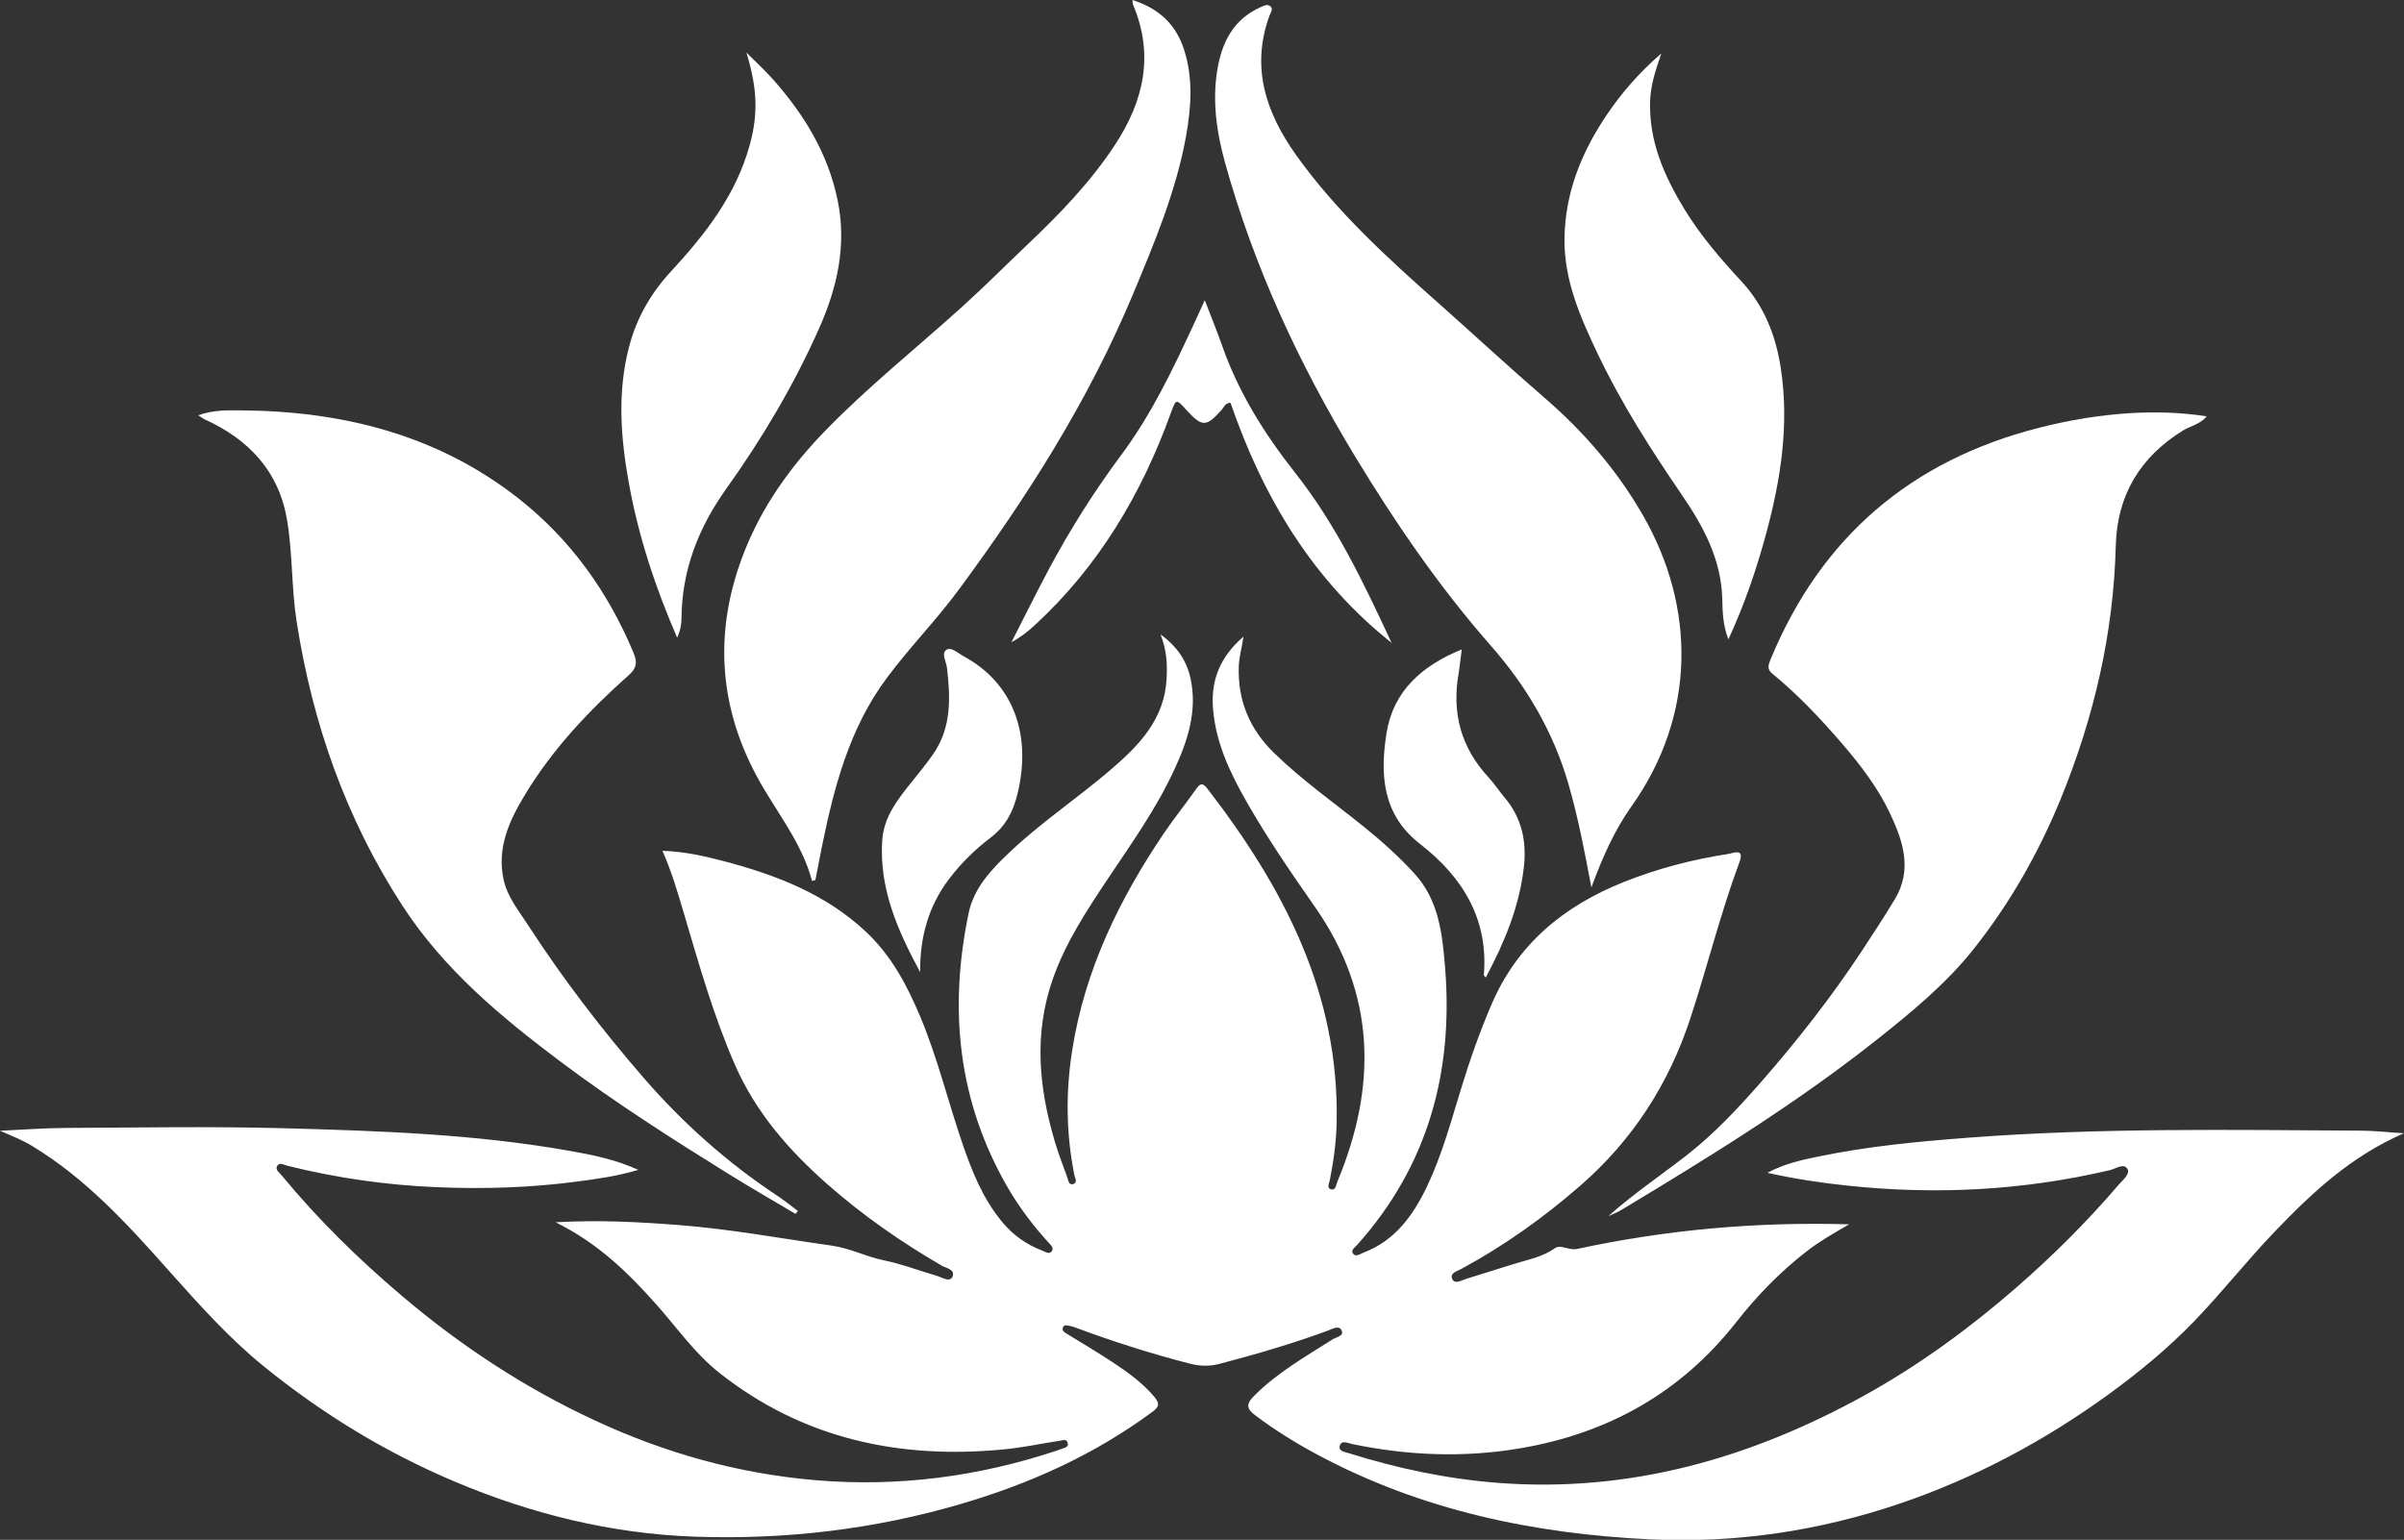
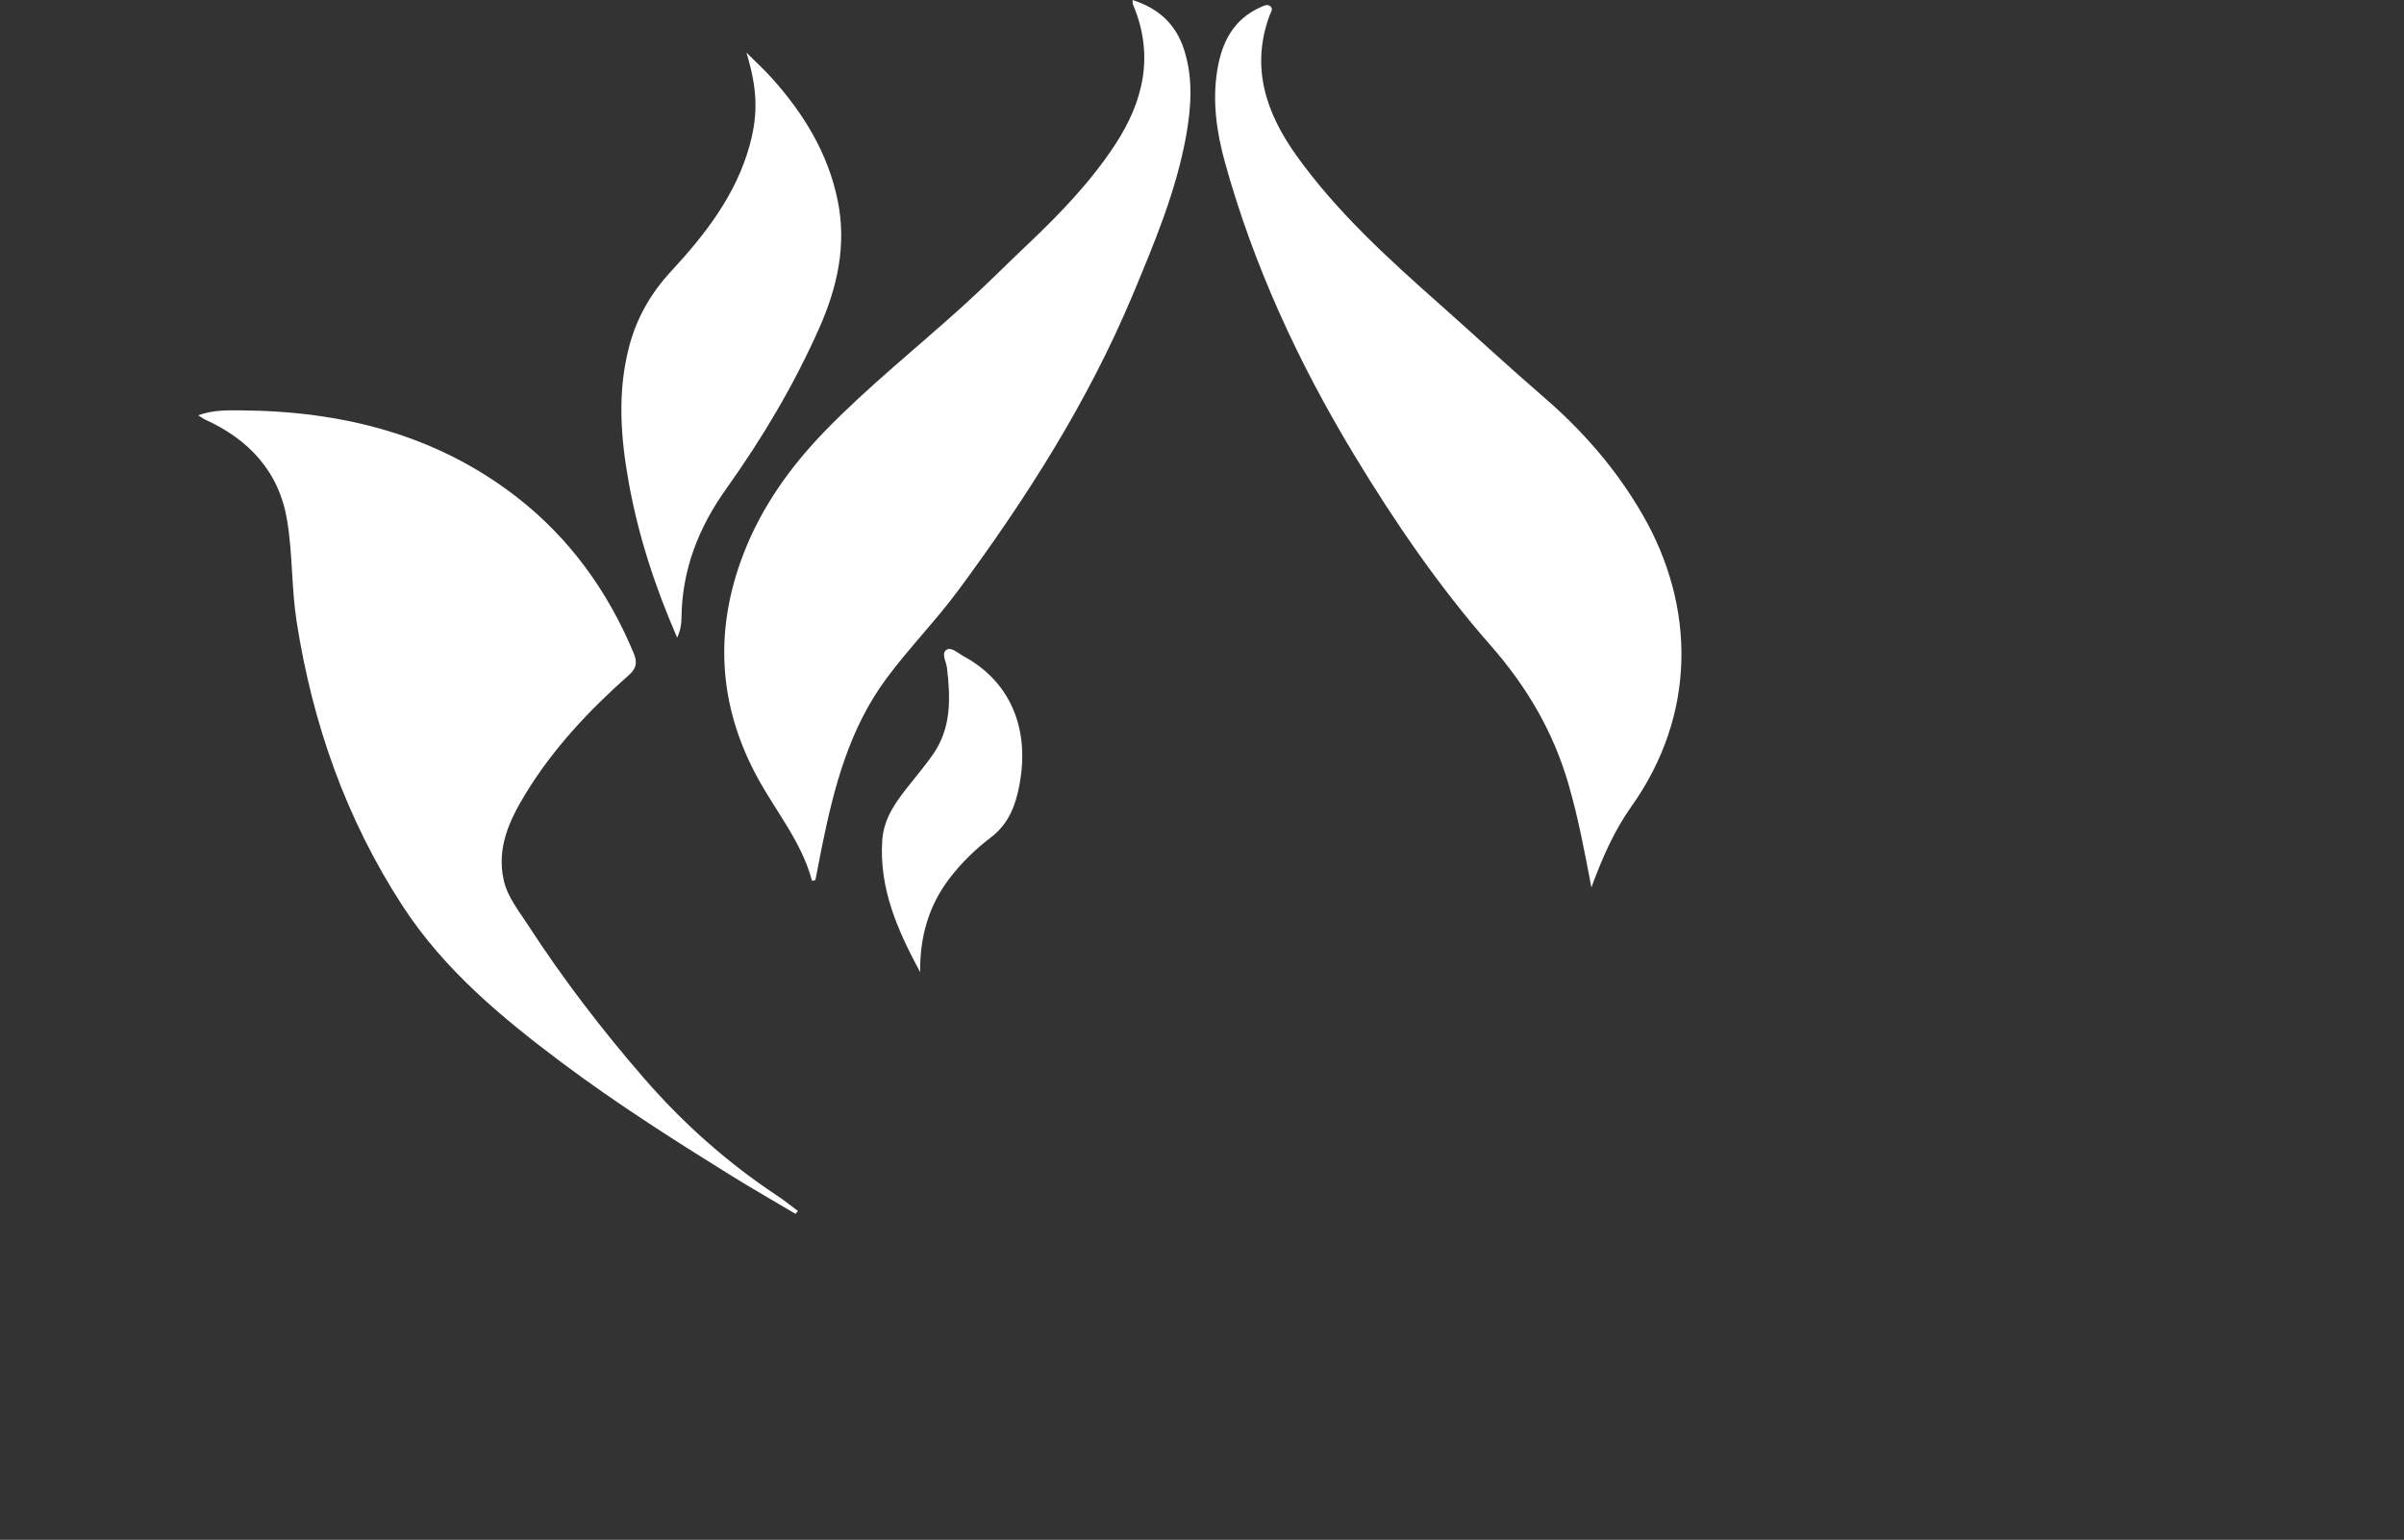
<svg xmlns="http://www.w3.org/2000/svg" id="Ebene_2" data-name="Ebene 2" viewBox="0 0 220.61 141.35">
  <rect x="0" y="0" width="220.61" height="141.35" fill="#333333" stroke="none" />
  <defs>
    <style>
      .cls-1 {
        fill: #fff;
      }
    </style>
  </defs>
  <g id="Ebene_0_Bild" data-name="Ebene 0 Bild">
    <g>
-       <path class="cls-1" d="m51,112.2c3.99-.22,7.61-.03,11.22.25,4.73.36,9.39,1.23,14.08,1.89,1.72.24,3.14,1.01,4.75,1.34,1.67.34,3.28.96,4.93,1.44.47.14,1.18.6,1.41.11.33-.7-.55-.8-.99-1.06-3.72-2.16-7.22-4.6-10.46-7.45-3.54-3.12-6.57-6.59-8.48-10.94-1.97-4.49-3.3-9.21-4.69-13.9-.56-1.9-1.11-3.8-1.98-5.78,2.03.07,3.84.48,5.63.95,4.77,1.26,9.31,2.99,13.01,6.45,2.34,2.18,3.79,4.9,5,7.78,1.6,3.8,2.56,7.81,3.89,11.69.88,2.58,1.89,5.09,3.66,7.22.99,1.19,2.22,2.06,3.66,2.61.28.11.64.38.88.06.23-.31-.12-.6-.32-.82-1.4-1.54-2.65-3.19-3.7-4.99-4.6-7.93-5.45-16.39-3.61-25.23.48-2.32,2.09-4.01,3.75-5.58,2.9-2.75,6.24-4.97,9.27-7.57,2.62-2.24,4.97-4.65,5.15-8.41.06-1.29.02-2.54-.56-4.02,1.57,1.14,2.41,2.45,2.76,4.07.63,2.97-.27,5.7-1.49,8.33-1.64,3.57-3.92,6.76-6.09,10.01-1.95,2.92-3.88,5.85-5.06,9.2-1.76,5.01-1.3,9.98.18,14.94.33,1.11.74,2.19,1.14,3.28.1.26.12.76.56.62.41-.14.15-.56.09-.83-.76-3.8-.8-7.61-.2-11.43,1.15-7.37,4.33-13.9,8.46-20,.92-1.35,1.95-2.63,2.89-3.96.35-.5.58-.69,1.04-.1,7,9.07,12.15,18.84,11.88,30.72-.04,1.76-.28,3.5-.62,5.22-.06.29-.3.73.06.85.49.17.5-.4.63-.69,3.65-8.77,3.54-17.21-2.08-25.25-2.19-3.13-4.36-6.3-6.26-9.63-1.51-2.65-2.81-5.38-3.07-8.49-.22-2.59.59-4.76,2.79-6.66-.16,1.08-.4,1.89-.43,2.74-.1,3.15,1,5.76,3.24,7.94,2.58,2.52,5.53,4.58,8.32,6.84,1.62,1.31,3.15,2.69,4.56,4.23,2.24,2.45,2.56,5.53,2.81,8.59.78,9.58-1.54,18.2-8.06,25.49-.21.23-.6.48-.4.79.26.38.66.05.97-.07,2.89-1.1,4.55-3.4,5.82-6.05,1.38-2.89,2.21-5.98,3.15-9.03.79-2.6,1.69-5.15,2.76-7.65,2.38-5.6,6.67-9.11,12.2-11.31,3.09-1.23,6.28-2.06,9.55-2.56.42-.06,1.52-.58,1.03.74-1.75,4.71-2.94,9.58-4.51,14.35-1.99,6.06-5.31,11.19-10.1,15.36-3.36,2.93-6.98,5.51-10.91,7.64-.39.21-1.11.38-.83.95.24.48.84.1,1.28-.04,1.52-.48,3.04-.95,4.56-1.42,1.21-.37,2.45-.6,3.54-1.37.57-.41,1.29.21,2.06.05,8.1-1.74,16.3-2.51,24.97-2.26-1.53.88-2.77,1.6-3.9,2.48-2.44,1.89-4.57,4.09-6.46,6.5-5.09,6.49-11.77,10.21-19.83,11.58-5.17.88-10.32.67-15.45-.4-.36-.08-.97-.4-1.11.2-.11.47.48.54.85.65,4.46,1.4,9,2.36,13.67,2.72,12.06.93,23.13-2.24,33.57-7.99,5.02-2.77,9.63-6.14,13.97-9.91,3.37-2.93,6.52-6.07,9.42-9.46.38-.44,1.08-.99.81-1.46-.34-.57-1.09,0-1.63.12-7.96,1.87-15.99,2.28-24.11,1.41-2.37-.25-4.73-.6-7.3-1.17,1.6-.85,3.14-1.18,4.66-1.49,4.57-.95,9.21-1.39,13.86-1.74,11.96-.91,23.94-.71,35.91-.64,1.25,0,2.5.15,3.98.24-4.87,2.11-8.49,5.51-11.92,9.1-2.53,2.64-4.79,5.53-7.33,8.16-2.4,2.49-5.08,4.69-7.88,6.73-5.87,4.25-12.2,7.64-19.06,9.98-7.44,2.53-15.09,3.68-22.94,3.31-10.74-.51-21.08-2.67-30.65-7.82-1.96-1.05-3.85-2.23-5.63-3.57-.71-.54-.92-.96-.14-1.75,2.13-2.15,4.72-3.62,7.24-5.22.34-.22,1.06-.3.83-.81-.24-.53-.83-.15-1.25,0-3.25,1.2-6.58,2.17-9.93,3.05-.91.24-1.79.23-2.7,0-3.55-.91-7.04-2.02-10.48-3.3-.19-.07-.38-.14-.57-.17-.22-.04-.52-.16-.64.11-.14.33.14.48.39.63,1.39.85,2.79,1.68,4.15,2.58,1.39.91,2.73,1.88,3.83,3.17.56.66.42.96-.18,1.4-5.31,3.93-11.23,6.59-17.54,8.44-7.99,2.35-16.16,3.3-24.46,3.01-7.65-.27-14.97-2.08-22-5.05-6.38-2.69-12.24-6.28-17.6-10.64-3.15-2.57-5.86-5.6-8.57-8.64-3.8-4.28-7.66-8.54-12.65-11.55-.84-.51-1.75-.88-2.93-1.38,2.2-.1,4.1-.25,5.99-.26,6.59-.03,13.19-.15,19.77.02,8.92.24,17.85.53,26.67,2.11,2.03.36,4.06.77,6.16,1.72-1.99.59-3.85.84-5.69,1.08-4.24.56-8.51.69-12.78.51-4.63-.19-9.2-.84-13.7-1.96-.33-.08-.75-.36-.97,0-.22.37.21.63.43.9,3.33,4.04,7.05,7.68,11.04,11.06,5.4,4.58,11.26,8.43,17.68,11.41,6.45,3,13.18,4.89,20.3,5.49,7.55.63,14.87-.33,22.03-2.7.19-.06.37-.14.56-.2.26-.09.6-.15.5-.53-.1-.39-.46-.24-.7-.2-1.73.26-3.45.64-5.19.8-9.57.92-18.41-.97-26.08-7.03-2.23-1.76-3.87-4.12-5.74-6.23-2.61-2.94-5.37-5.65-9.26-7.58Z" />
-       <path class="cls-1" d="m147.61,111.62c2.33-2.07,4.87-3.77,7.27-5.65,2.49-1.96,4.63-4.25,6.7-6.61,3.34-3.82,6.48-7.82,9.28-12.07,1.03-1.56,2.04-3.12,3.01-4.72,1.64-2.7.79-5.32-.41-7.86-1.1-2.35-2.67-4.41-4.35-6.37-2-2.33-4.1-4.56-6.48-6.51-.48-.39-.36-.79-.16-1.27,4.63-11.24,12.9-18.3,24.64-21.29,5.69-1.45,10.99-1.75,15.39-1.05-.6.74-1.5.88-2.19,1.31-3.94,2.44-6.03,5.96-6.15,10.55-.2,8.06-2,15.76-5.03,23.2-2.04,4.99-4.68,9.65-8.04,13.87-2.51,3.16-5.63,5.72-8.77,8.22-7.42,5.89-15.47,10.85-23.57,15.72-.36.22-.76.36-1.14.54Z" />
      <path class="cls-1" d="m73.02,111.44c-2-1.19-4.03-2.35-6.01-3.58-5.27-3.27-10.49-6.6-15.46-10.32-5.52-4.14-10.8-8.52-14.62-14.4-5.18-7.98-8.25-16.72-9.71-26.09-.48-3.08-.36-6.21-.87-9.27-.74-4.5-3.51-7.45-7.58-9.29-.14-.06-.26-.17-.58-.37,1.4-.5,2.72-.46,3.95-.45,9.22.07,17.85,2.2,25.27,7.95,4.88,3.79,8.38,8.66,10.75,14.36.34.81.25,1.37-.43,1.97-3.64,3.23-6.97,6.75-9.51,10.93-1.47,2.41-2.65,4.94-2,7.89.35,1.59,1.4,2.85,2.25,4.17,3.2,4.93,6.77,9.59,10.63,14.04,3.6,4.15,7.65,7.75,12.22,10.78.65.43,1.27.93,1.9,1.4-.07.09-.14.18-.21.26Z" />
      <path class="cls-1" d="m74.52,80.87c-.95-3.59-3.33-6.38-5.04-9.55-3.57-6.6-3.96-13.49-1.24-20.51,1.66-4.29,4.28-7.96,7.47-11.25,3.94-4.06,8.37-7.59,12.55-11.37,2.07-1.87,4.04-3.85,6.06-5.77,2.94-2.79,5.75-5.7,7.99-9.11,2.66-4.04,3.62-8.28,1.66-12.9-.04-.09-.02-.21-.04-.41,2.38.76,3.97,2.21,4.72,4.53.85,2.62.67,5.28.2,7.93-.92,5.1-2.92,9.85-4.9,14.6-4.09,9.78-9.73,18.63-16.01,27.13-2.07,2.8-4.51,5.28-6.57,8.06-3.43,4.61-4.83,10-5.95,15.5-.2,1.01-.39,2.02-.59,3.03-.1.03-.21.06-.31.09Z" />
      <path class="cls-1" d="m146.04,81.47c-.64-3.39-1.23-6.48-2.11-9.51-1.39-4.79-3.82-8.93-7.13-12.7-4.74-5.4-8.8-11.33-12.52-17.48-5.12-8.47-9.25-17.39-11.89-26.95-.75-2.74-1.15-5.56-.68-8.41.41-2.52,1.47-4.64,3.95-5.75.28-.12.62-.33.9-.11.33.26.04.59-.06.87-1.74,4.75-.32,8.92,2.43,12.79,3.72,5.22,8.44,9.5,13.21,13.73,3.18,2.82,6.3,5.72,9.52,8.5,3.62,3.12,6.7,6.67,9.08,10.8,4.91,8.52,4.91,18.42-1.03,26.78-1.55,2.19-2.64,4.62-3.67,7.43Z" />
-       <path class="cls-1" d="m62.14,58.53c-2.02-4.64-3.55-9.31-4.43-14.18-.75-4.14-1.07-8.29,0-12.44.68-2.67,1.99-4.97,3.88-7.01,3.14-3.4,5.97-7.03,7.22-11.62.8-2.95.66-5.23-.31-8.45.78.78,1.6,1.53,2.34,2.35,2.91,3.25,5.14,6.87,6.03,11.21.85,4.15-.04,8.04-1.74,11.84-2.31,5.18-5.19,10.02-8.47,14.62-2.55,3.57-4.07,7.44-4.12,11.85,0,.59-.09,1.16-.4,1.84Z" />
-       <path class="cls-1" d="m158.62,58.71c-.54-1.38-.54-2.6-.57-3.76-.11-3.64-1.74-6.64-3.71-9.52-2.85-4.17-5.57-8.42-7.74-12.99-1.59-3.35-3.08-6.73-3.03-10.56.06-4.21,1.57-7.91,3.88-11.34,1.36-2.01,2.94-3.84,5.01-5.64-.55,1.59-.98,2.92-1.03,4.34-.13,3.7,1.28,6.9,3.15,9.97,1.48,2.42,3.32,4.56,5.23,6.62,2.12,2.29,3.17,5.03,3.62,8.03.77,5.14-.01,10.16-1.35,15.11-.88,3.26-1.96,6.44-3.47,9.73Z" />
-       <path class="cls-1" d="m134.14,59.61c-.12.91-.18,1.58-.29,2.24-.63,3.62.23,6.79,2.75,9.51.54.58.97,1.26,1.49,1.87,1.57,1.86,2.02,4.03,1.75,6.38-.41,3.62-1.78,6.9-3.49,10.12-.1-.13-.19-.18-.18-.23.43-5.17-1.97-9.01-5.86-12.03-3.48-2.71-3.67-6.4-3.07-10.18.61-3.82,3.2-6.17,6.91-7.68Z" />
+       <path class="cls-1" d="m62.14,58.53c-2.02-4.64-3.55-9.31-4.43-14.18-.75-4.14-1.07-8.29,0-12.44.68-2.67,1.99-4.97,3.88-7.01,3.14-3.4,5.97-7.03,7.22-11.62.8-2.95.66-5.23-.31-8.45.78.78,1.6,1.53,2.34,2.35,2.91,3.25,5.14,6.87,6.03,11.21.85,4.15-.04,8.04-1.74,11.84-2.31,5.18-5.19,10.02-8.47,14.62-2.55,3.57-4.07,7.44-4.12,11.85,0,.59-.09,1.16-.4,1.84" />
      <path class="cls-1" d="m84.44,89.24c-2.04-3.78-3.77-7.64-3.48-12.08.14-2.13,1.36-3.7,2.61-5.26.7-.87,1.41-1.74,2.05-2.65,1.7-2.44,1.61-5.17,1.28-7.96-.07-.56-.55-1.33-.03-1.65.44-.27,1.07.34,1.59.62,4.49,2.44,6.27,7.13,4.9,12.67-.4,1.61-1.09,2.92-2.45,3.96-1.42,1.08-2.71,2.34-3.81,3.79-1.92,2.53-2.69,5.39-2.66,8.57Z" />
-       <path class="cls-1" d="m127.74,59.04c-7.31-5.79-11.85-13.44-14.82-22.07-.53.04-.6.42-.8.64-1.43,1.6-1.8,1.61-3.25.02-.94-1.03-.94-1.04-1.42.27-2.68,7.43-6.61,14.06-12.46,19.46-.64.59-1.32,1.14-2.17,1.59,1.13-2.21,2.23-4.43,3.39-6.62,1.97-3.7,4.2-7.23,6.71-10.6,2.77-3.73,4.76-7.92,6.7-12.12.28-.61.56-1.22.94-2.05.58,1.51,1.1,2.78,1.56,4.08,1.51,4.35,3.89,8.16,6.74,11.77,3.75,4.74,6.33,10.2,8.87,15.66Z" />
    </g>
  </g>
</svg>